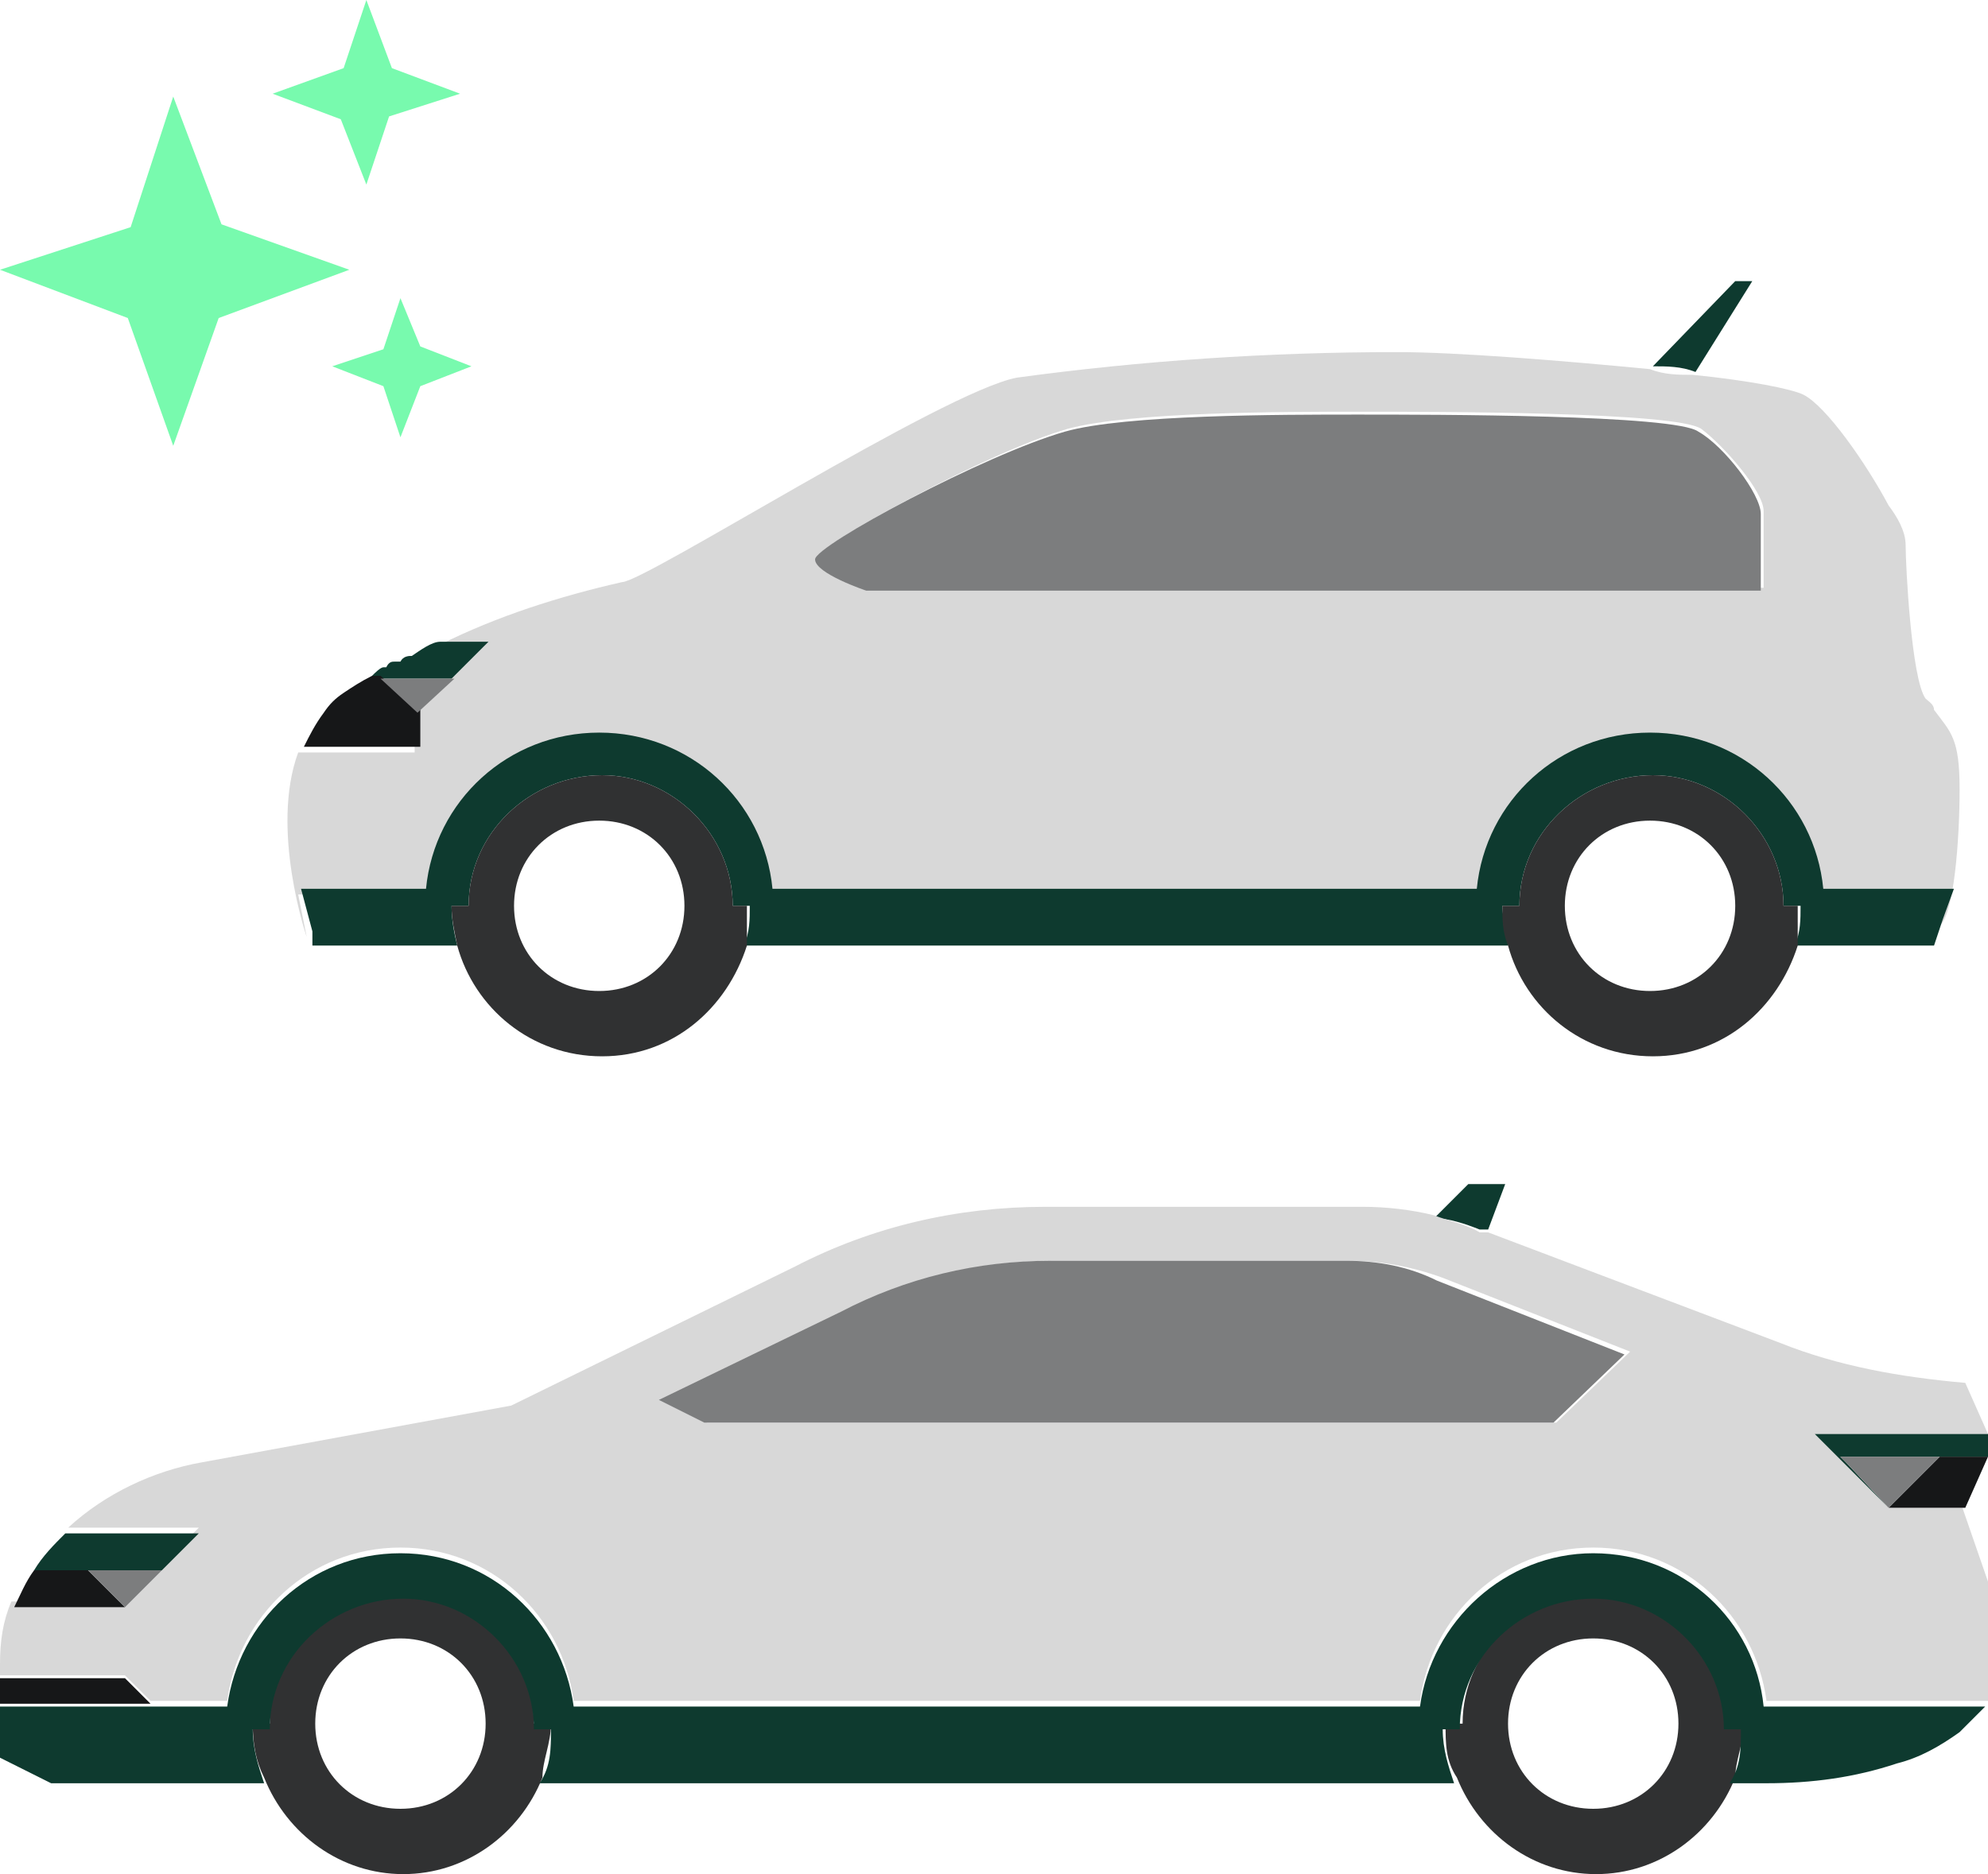
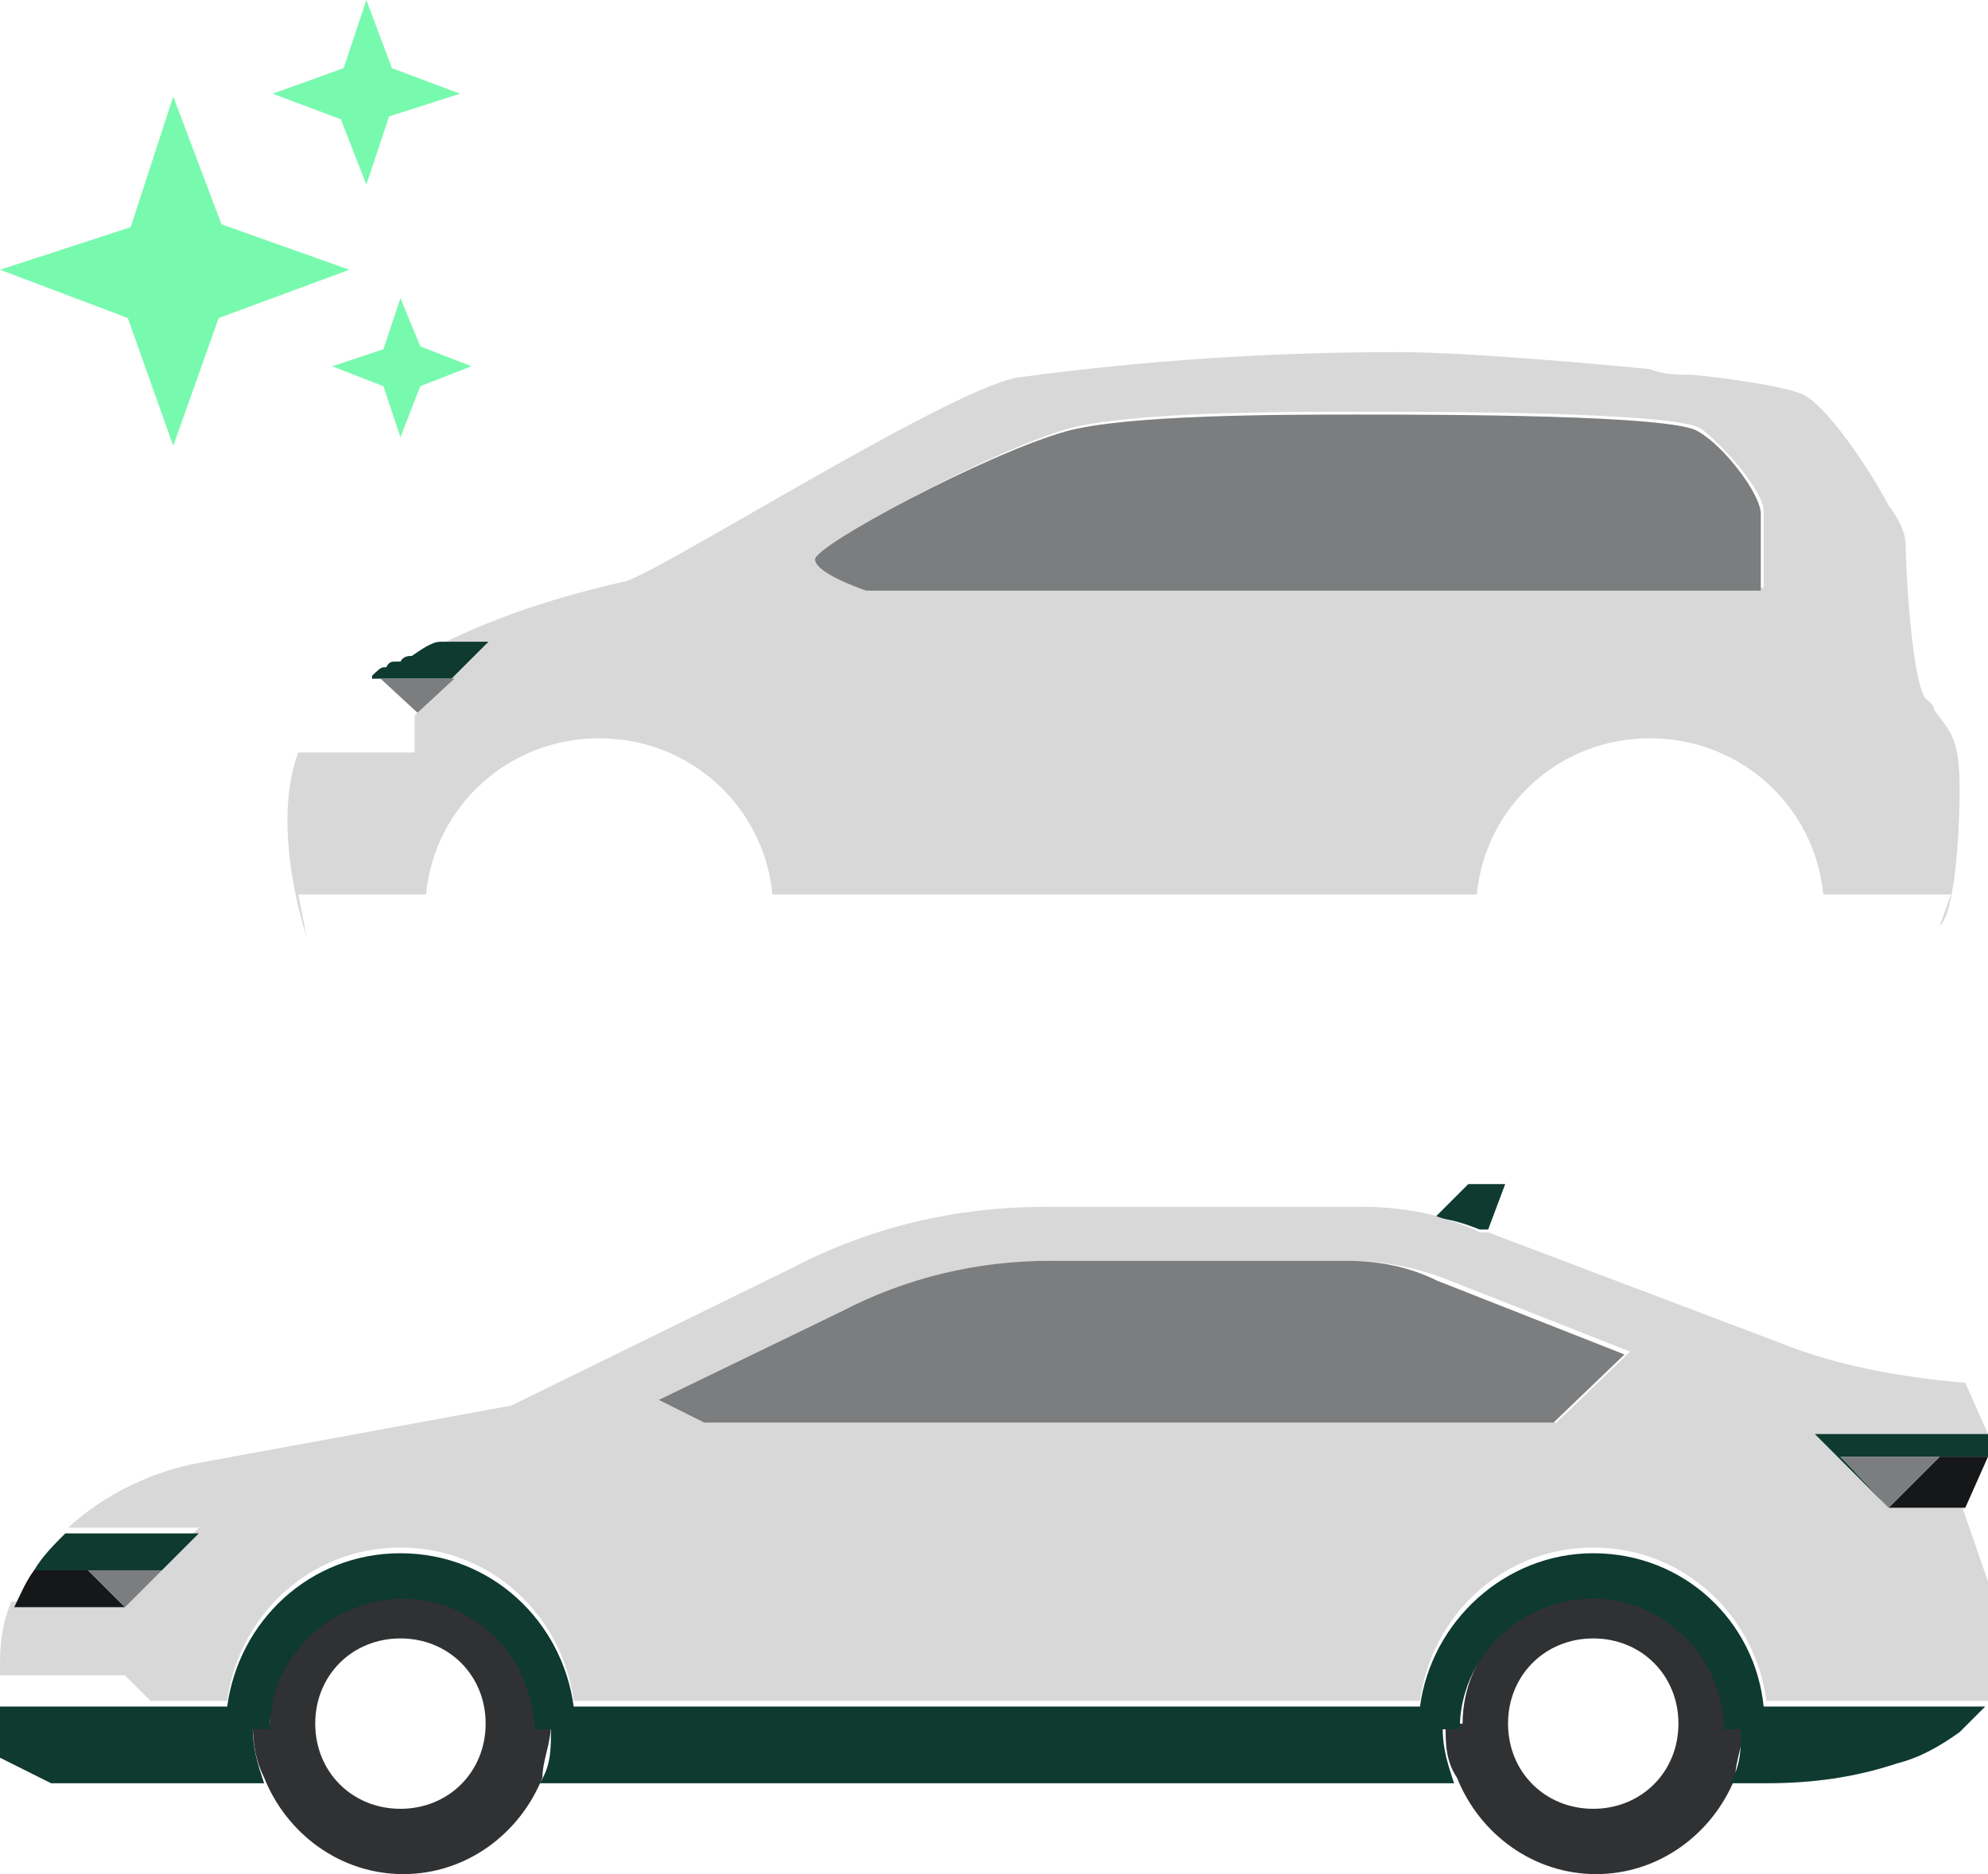
<svg xmlns="http://www.w3.org/2000/svg" xmlns:xlink="http://www.w3.org/1999/xlink" class="icon-svg__svg" width="70" height="66">
  <defs>
    <symbol id="icon-car-stock" viewBox="0 0 70 66">
      <title>car-stock</title>
      <path fill="#78faae" d="m6.1 15.7 1.6-4.5 4.6-1.7-4.5-1.6-1.7-4.5L4.6 8 0 9.5l4.5 1.7 1.6 4.5Zm6.8-9.2.8-2.4 2.5-.8-2.4-.9-.9-2.4-.8 2.4-2.5.9 2.4.9.9 2.3Zm1.2 4-.6 1.8-1.8.6 1.8.7.6 1.8.7-1.8 1.8-.7-1.8-.7-.7-1.7Z" />
-       <path fill="#0e3a2f" d="M61.7 9.9h-.6l-2.9 3c.5 0 1 0 1.5.2l2-3.2Z" />
      <path fill="#d8d8d8" d="m14.5 23.1-.6.3h.2c.2 0 .3 0 .4-.2Zm1.1-.5c-.3.2-.7.3-1 .5.3-.2.6-.3 1-.5Zm-2.5 1.2Zm.5-.2h-.2.2Zm3.6-1-1.3 1.3-1.3 1.3v1.3h-4.1c-1 2.7.3 6.5.3 6.5l-.3-1.5H15c.3-3.1 2.9-5.5 6.1-5.5s5.8 2.4 6.1 5.5H52c.3-3.1 2.9-5.5 6.1-5.5s5.8 2.4 6.1 5.5h4.5l-.4 1.1c.5-.4.7-3 .7-4.8s-.3-2-.9-2.8c0-.2-.2-.3-.3-.4-.5-.7-.7-4.7-.7-5.4 0-.5-.3-1-.6-1.4-.8-1.5-2.2-3.5-3-3.9-.4-.2-1.9-.5-3.9-.7-.5 0-1 0-1.5-.2-3.1-.3-6.8-.6-8.9-.6-4.5 0-9 .3-13.4.9-2.6.5-13.1 7.2-13.9 7.2-2.2.5-4.4 1.2-6.4 2.2h1.7Zm20.4-7.5c2.2-.6 7.6-.6 10.3-.6s11.1 0 12 .6c.8.6 2.2 2.2 2.2 2.9v2.7H30.5s-1.7-.7-1.7-1.1c0-.4 6-3.7 8.8-4.5Z" />
      <path fill="#9e9fa0" d="M14.6 23.1c-.2 0-.3 0-.4.2.1 0 .2 0 .4-.2Zm-1.5.8c.2 0 .3-.2.5-.3h-.1c-.1 0-.3.2-.4.3Z" />
      <path fill="#0e3a2f" d="M13.1 23.9h2.8l1.3-1.3h-1.7c-.3 0-.7.3-1 .5-.1 0-.3 0-.4.2h-.2c-.1 0-.2 0-.3.2h-.1c-.1 0-.3.2-.4.3Z" />
-       <path fill="#161718" d="m14.7 25-1.3-1.2h1.3-1.6c-.4.2-.7.4-1 .6-.3.2-.5.4-.7.7-.3.4-.5.8-.7 1.2h4.1V25Z" />
      <path fill="#7c7d7e" d="M14.7 23.9h-1.3l1.3 1.2 1.3-1.2h-1.3Zm15.8-3.1H62v-2.7c0-.7-1.3-2.4-2.2-2.9-.8-.6-9.3-.6-12-.6s-8.2 0-10.3.6c-2.8.8-8.8 4-8.8 4.5s1.8 1.1 1.8 1.1Z" />
-       <path fill="#0e3a2f" d="M64.2 31.3c-.3-3.1-2.9-5.5-6.1-5.5s-5.8 2.4-6.1 5.5H27.2c-.3-3.1-2.9-5.5-6.1-5.5s-5.8 2.4-6.1 5.5h-4.4l.4 1.5v.5h5.1c-.1-.4-.2-.9-.2-1.4h.6c0-2.6 2.2-4.6 4.7-4.6s4.6 2.1 4.6 4.6h.6c0 .5 0 .9-.2 1.4h26.9c0-.4-.2-.9-.2-1.4h.6c0-2.6 2.2-4.6 4.7-4.6s4.6 2.1 4.6 4.6h.6c0 .5 0 .9-.2 1.4h4.9l.3-.9.4-1.1h-4.6Z" />
-       <path fill="#303132" d="M26.4 31.9h-.6c0-2.5-2.1-4.6-4.6-4.6s-4.7 2-4.7 4.6h-.6c0 .5.1.9.2 1.4.6 2.2 2.6 3.9 5.1 3.9s4.4-1.7 5.1-3.9v-1.4Zm-5.3 3c-1.7 0-3-1.3-3-3s1.3-3 3-3 3 1.3 3 3-1.3 3-3 3Zm42.3-3h-.6c0-2.5-2.1-4.6-4.6-4.6s-4.7 2-4.7 4.6h-.6c0 .5 0 .9.2 1.4.6 2.2 2.6 3.9 5.1 3.9s4.4-1.7 5.1-3.9v-1.4Zm-5.3 3c-1.7 0-3-1.3-3-3s1.3-3 3-3 3 1.3 3 3-1.3 3-3 3Z" />
      <path fill="#0e3a2f" d="M52.1 43.3h.3l.6-1.6h-1.3l-1.2 1.2c.5 0 1.1.2 1.6.4Z" />
      <path fill="#d8d8d8" d="m62.7 47.3-10.3-3.9h-.3c-.5-.3-1.1-.4-1.6-.6-.8-.2-1.7-.3-2.5-.3H36.8c-3.1 0-6.1.7-8.8 2.1l-10 4.9-10.9 2c-1.7.3-3.4 1.1-4.7 2.3H7l-2.6 2.6h-4c-.3.7-.4 1.4-.4 2.2v.4h4.4l.9.9H8c.4-3 2.9-5.4 6.1-5.4s5.7 2.4 6.1 5.4H50c.4-3 2.9-5.4 6.1-5.4s5.7 2.4 6.1 5.4H70v-4.2l-.9-2.6h-2.6l-2.6-2.6H70l-.8-1.8c-2.3-.2-4.5-.6-6.5-1.4Zm-7.9 2.8H24.9l-1.6-.8 6.4-3.1c2.3-1.2 4.8-1.8 7.4-1.8h10.4c1.1 0 2.2.2 3.3.6l6.6 2.6-2.6 2.5Z" />
-       <path fill="#161718" d="M4.4 59.1H0v.9h5.3l-.9-.9Z" />
      <path fill="#0e3a2f" d="M4.4 55.3h1.3l-1.3 1.3L7 54H2.3c-.4.4-.8.8-1.1 1.3h3.2Z" />
      <path fill="#161718" d="m4.4 56.6-1.3-1.3h1.3-3.2c-.3.4-.5.9-.7 1.3h3.9Z" />
      <path fill="#7c7d7e" d="M4.4 55.3H3.1l1.3 1.3 1.3-1.3H4.4Z" />
      <path fill="#0e3a2f" d="M66.5 53.1 65 51.5l-.2-.2H70v-.8h-6.1l2.6 2.6Z" />
      <path fill="#161718" d="M64.8 51.3h3.5l-1.8 1.8-1.5-1.6 1.5 1.6h2.7l.8-1.8h-5.2Z" />
      <path fill="#7c7d7e" d="M68.3 51.3h-3.5l.2.2 1.5 1.6 1.8-1.8Zm-20.9-6.9H37c-2.6 0-5.1.6-7.4 1.8l-6.4 3.1 1.6.8h29.9l2.5-2.4-6.6-2.6c-1-.5-2.1-.7-3.2-.7Z" />
      <path fill="#303132" d="M19.4 60.7h-.6c0-2.5-2.1-4.6-4.6-4.6s-4.7 2-4.7 4.6h-.6c0 .7.1 1.3.4 1.9.8 2 2.7 3.4 4.9 3.4s4.1-1.4 4.9-3.4c0-.6.3-1.2.3-1.9Zm-5.3 3c-1.7 0-3-1.3-3-3s1.3-3 3-3 3 1.3 3 3-1.3 3-3 3Zm47.3-3h-.6c0-2.5-2.1-4.6-4.6-4.6s-4.7 2-4.7 4.6h-.6c0 .7 0 1.3.4 1.9.8 2 2.7 3.4 4.9 3.4s4.1-1.4 4.9-3.4c0-.6.3-1.2.3-1.9Zm-5.3 3c-1.7 0-3-1.3-3-3s1.3-3 3-3 3 1.3 3 3-1.3 3-3 3Z" />
      <path fill="#0e3a2f" d="M56.1 54.7c-3.1 0-5.7 2.4-6.1 5.4H20.2c-.4-3-2.9-5.4-6.1-5.4S8.4 57.1 8 60.1H0v1.8l1.8.9h7.5c-.2-.6-.4-1.2-.4-1.9h.6c0-2.6 2.2-4.6 4.7-4.6s4.6 2.1 4.6 4.6h.6c0 .7 0 1.3-.4 1.9h32.2c-.2-.6-.4-1.2-.4-1.9h.6c0-2.6 2.2-4.6 4.7-4.6s4.6 2.1 4.6 4.6h.6c0 .7 0 1.3-.4 1.9h1.3c1.6 0 3.1-.2 4.6-.7.8-.2 1.5-.6 2.2-1.1l.9-.9h-7.8c-.3-3-2.8-5.4-6-5.4Z" />
    </symbol>
  </defs>
  <use height="100%" width="100%" xlink:href="#icon-car-stock" />
</svg>